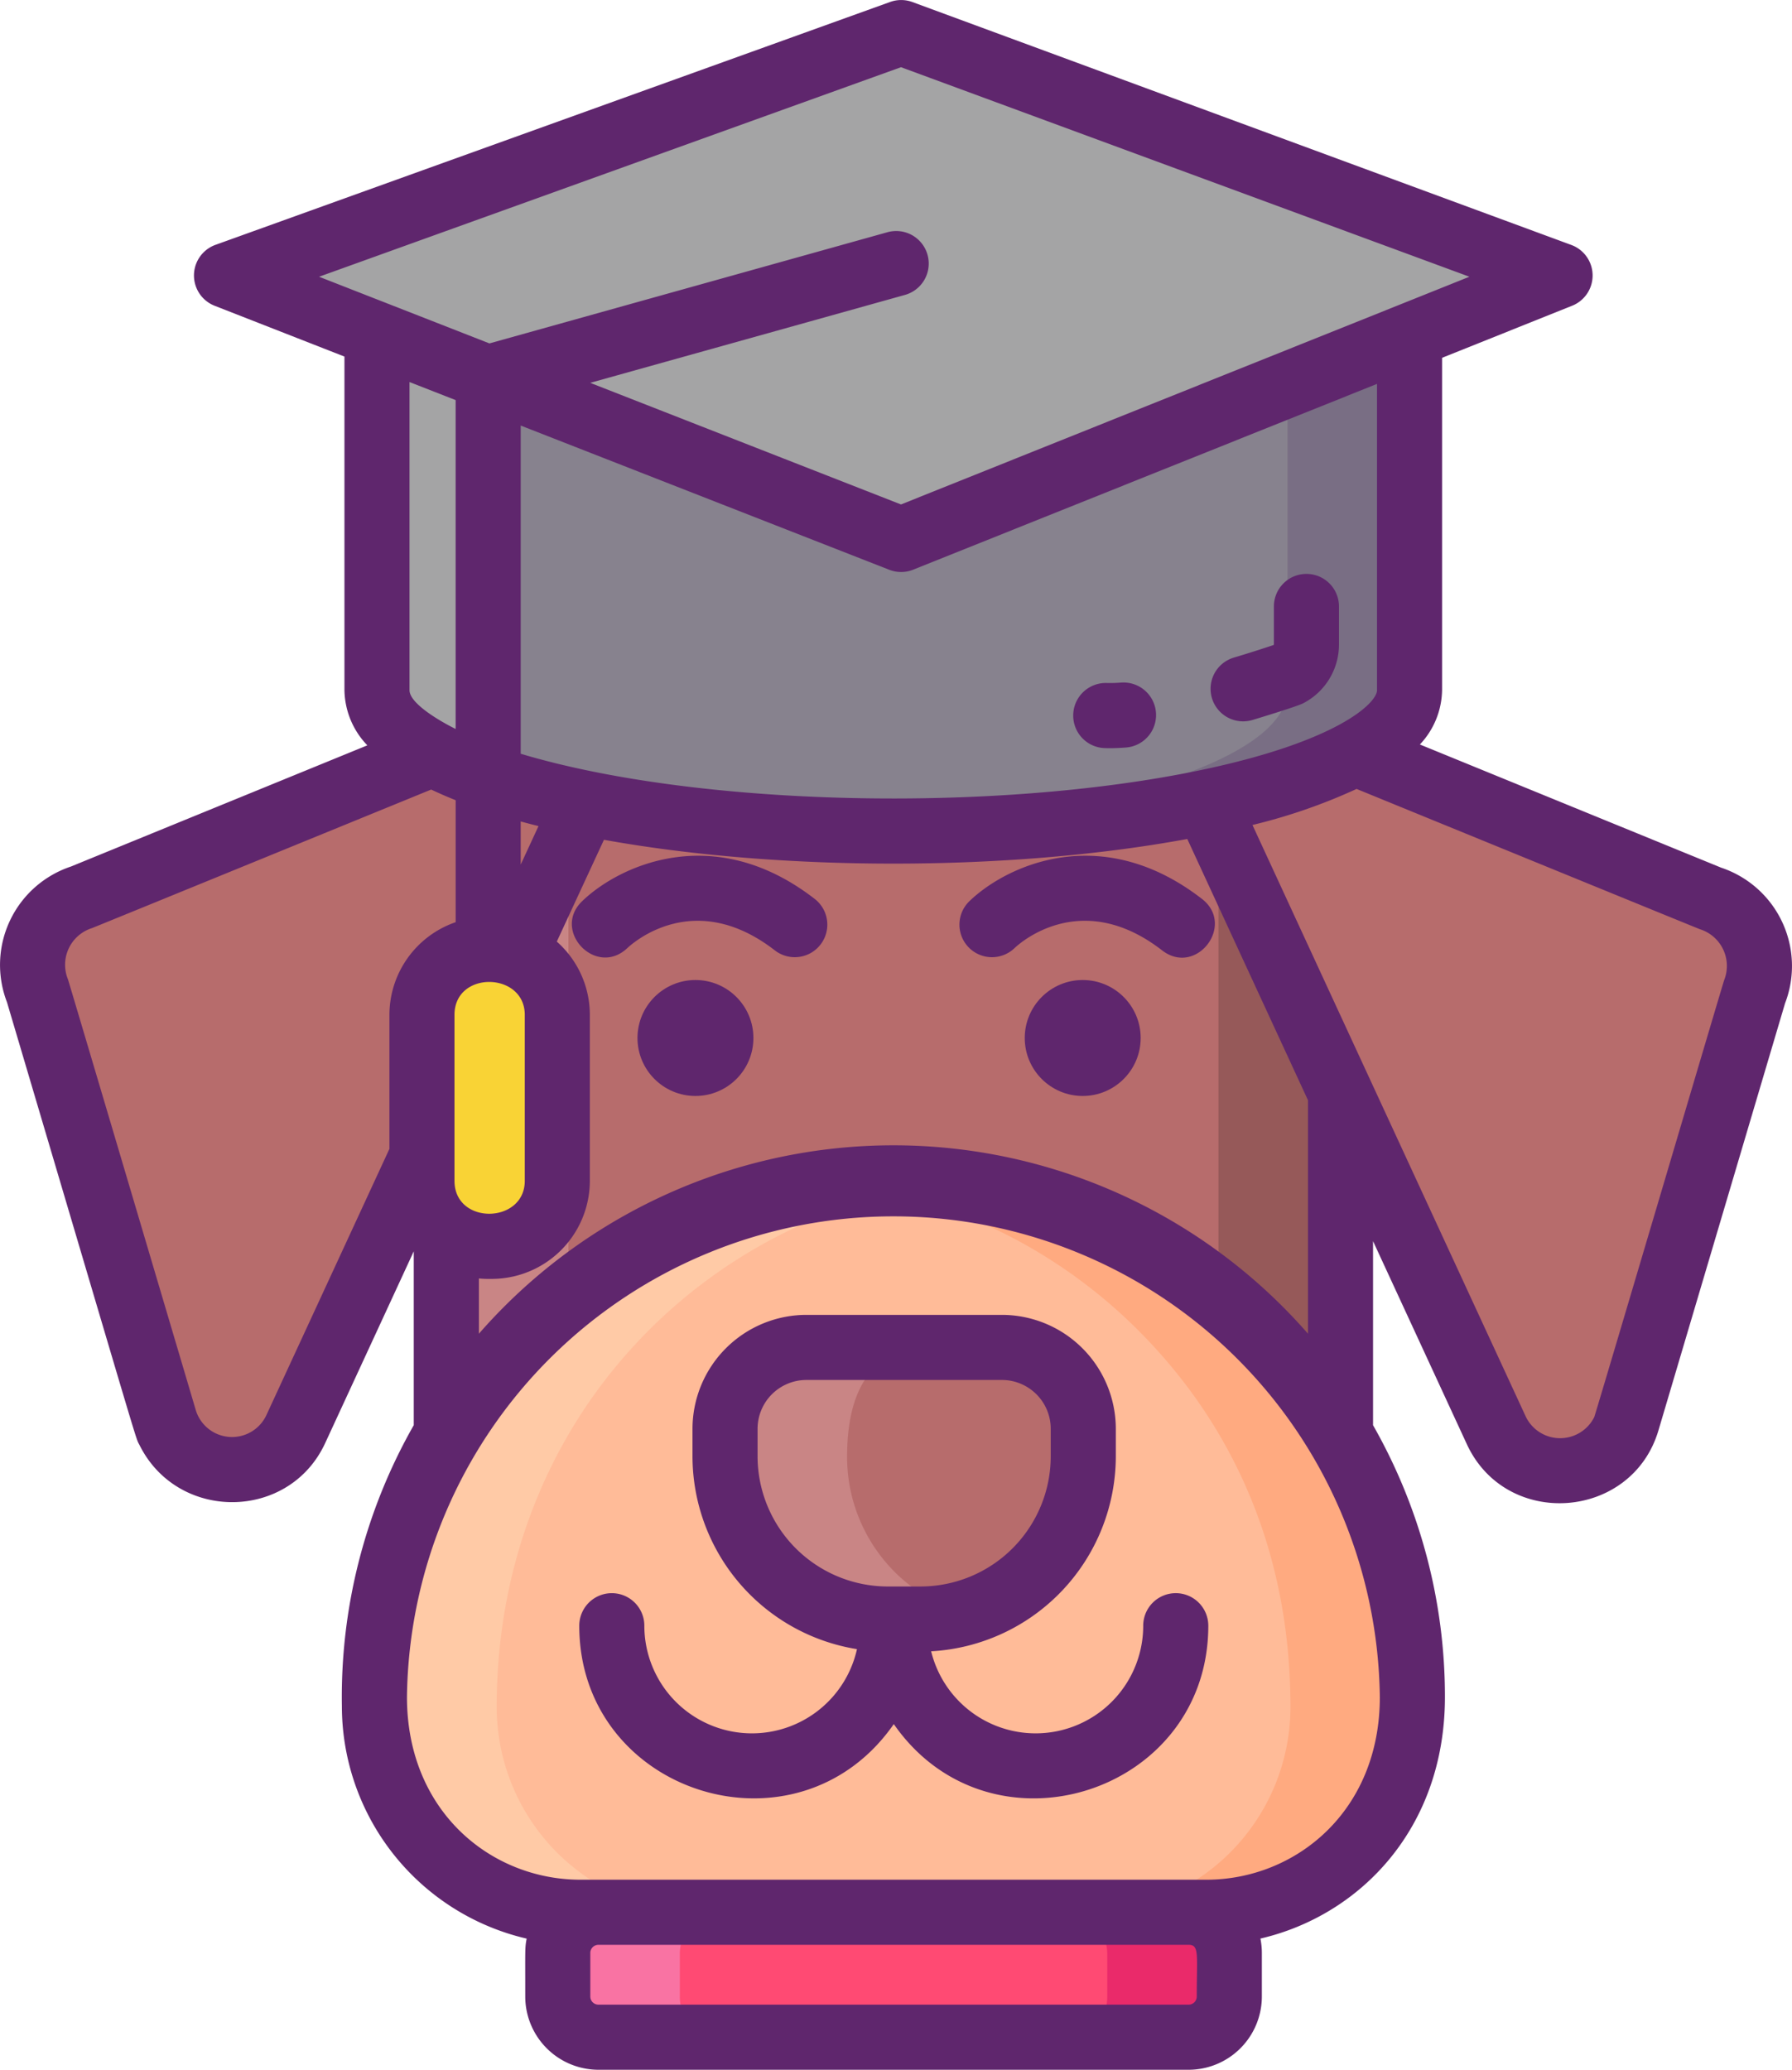
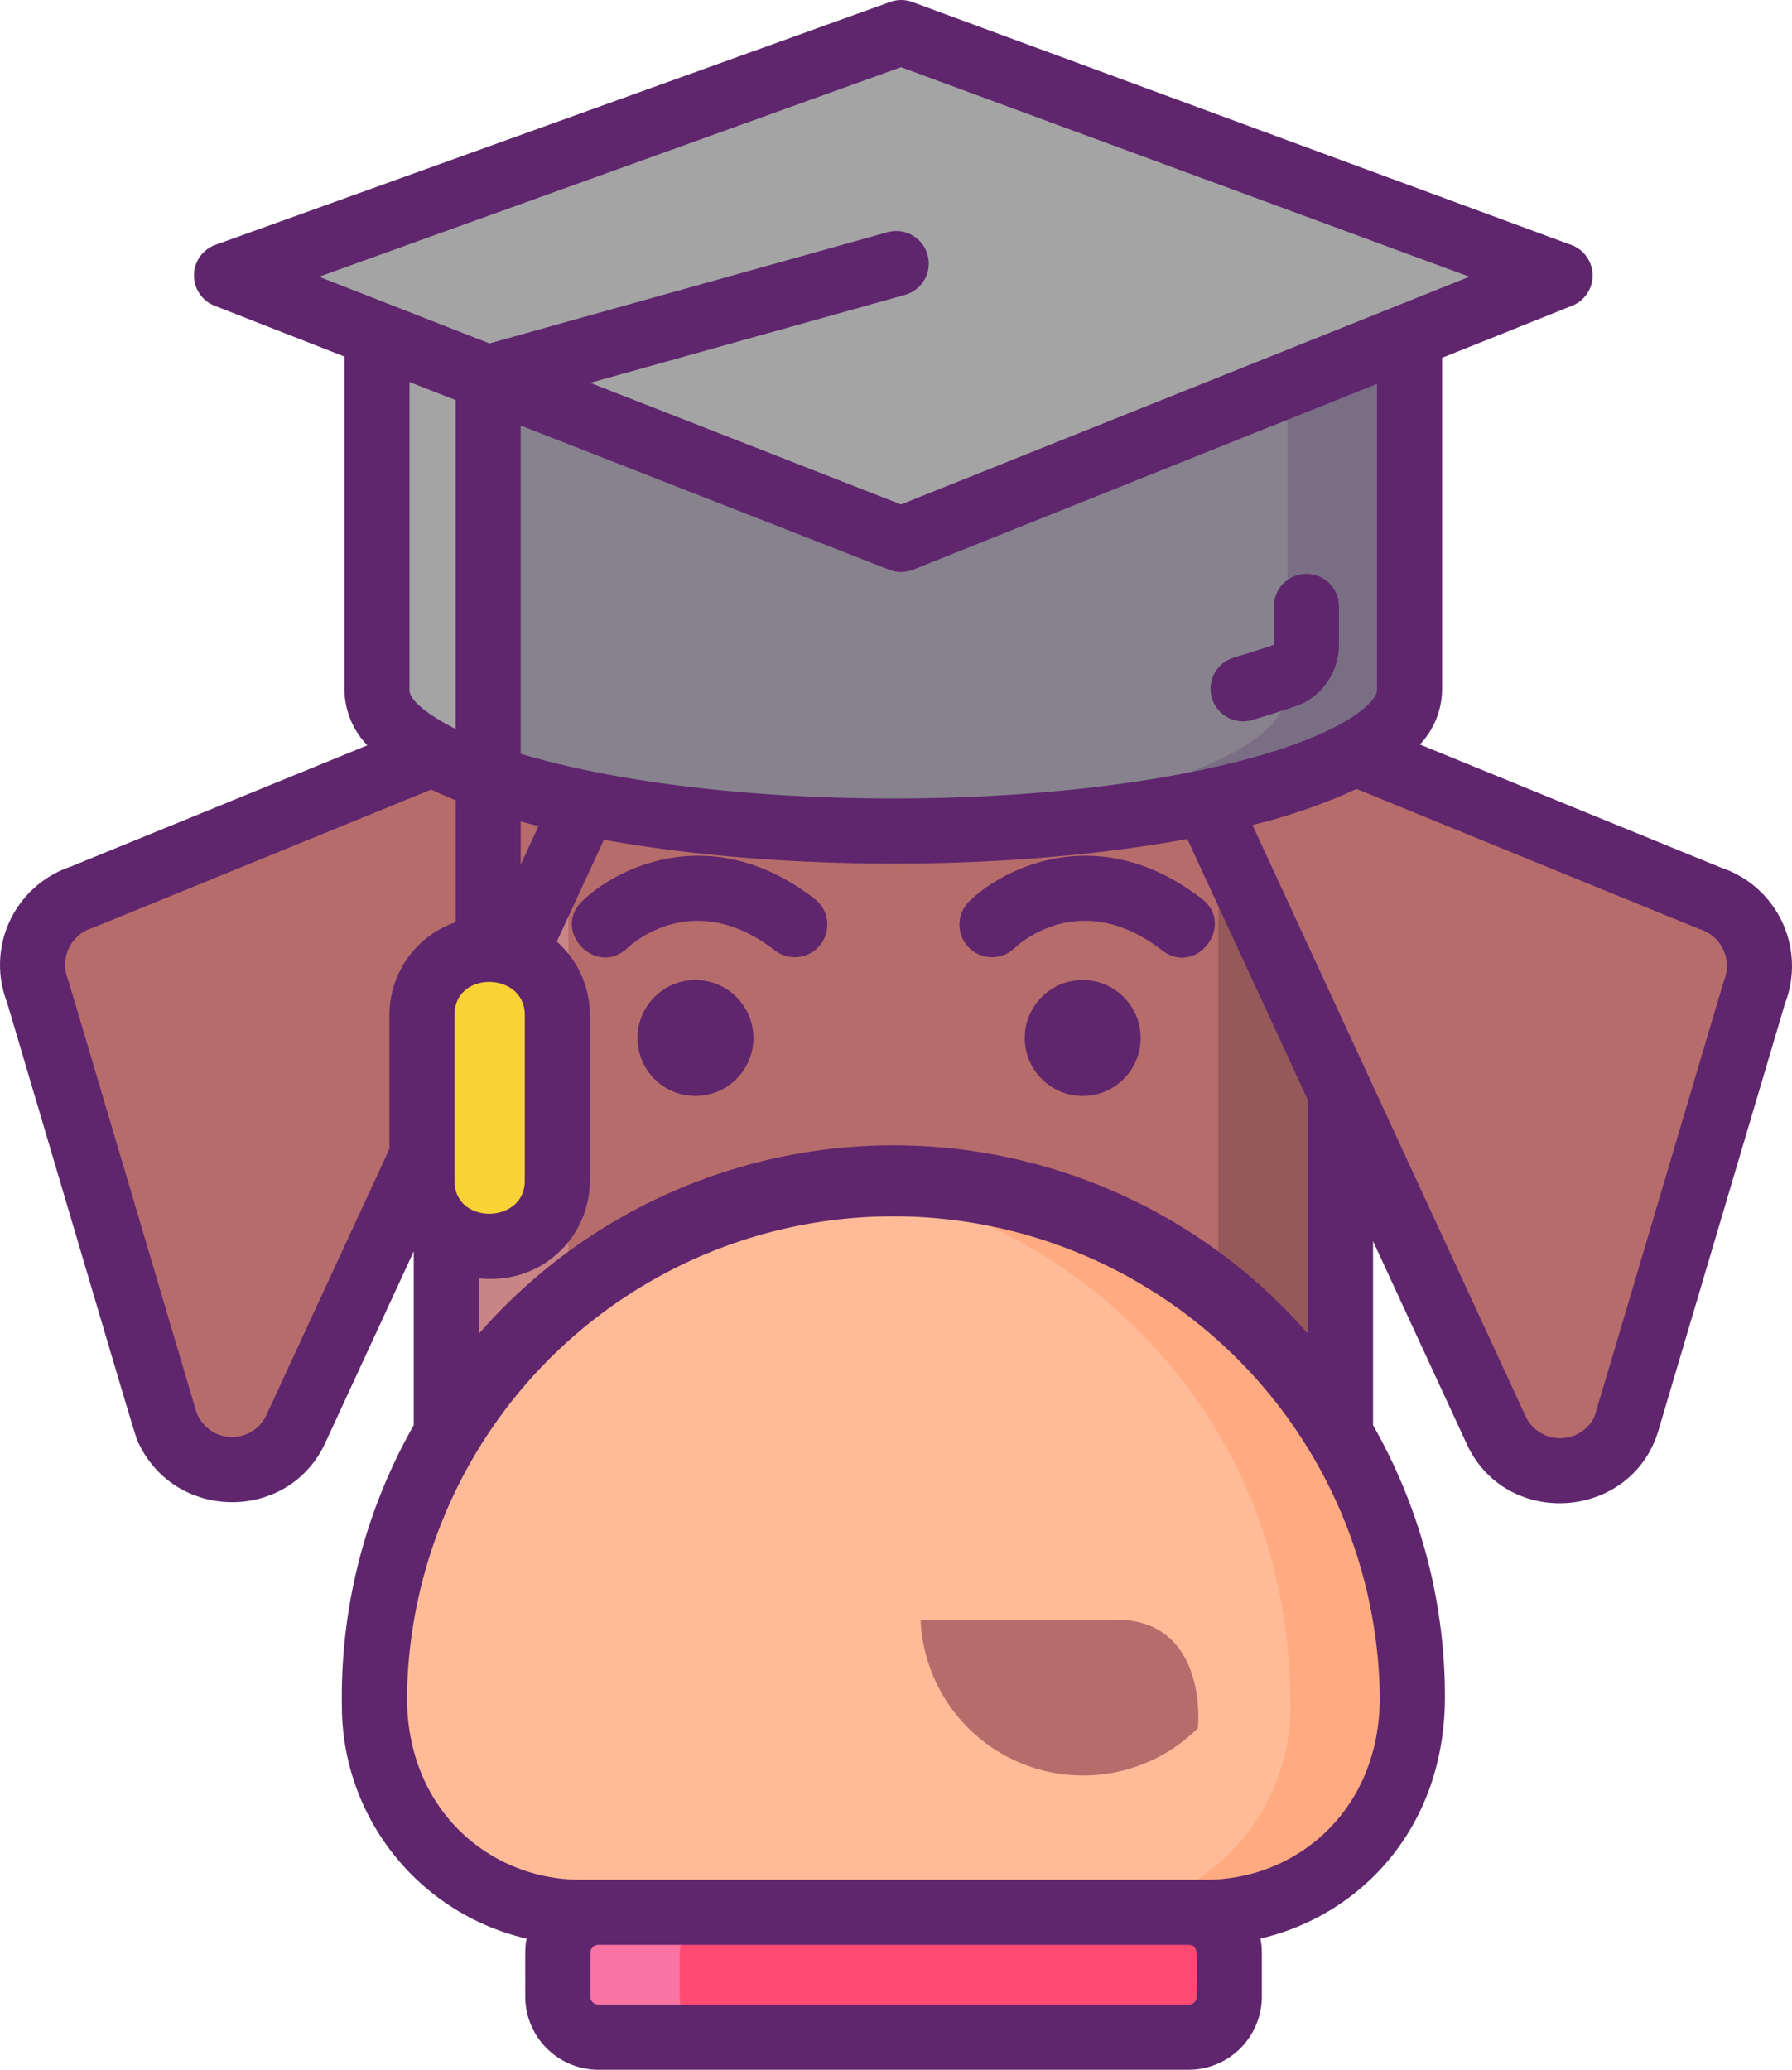
<svg xmlns="http://www.w3.org/2000/svg" width="220.284" height="254.355" viewBox="0 0 220.284 254.355">
  <g id="package-icon4" transform="translate(-17.858 -0.822)">
    <path id="XMLID_145_" d="M182.64,121.9v91.21H72.72c0-.609-.006-91.733.01-92.34a43.732,43.732,0,0,1,43.71-42.59h22.48a43.727,43.727,0,0,1,43.72,43.72Z" fill="#b76c6c" />
    <path id="XMLID_144_" d="M182.64,121.9v91.21h-15V88.942A43.6,43.6,0,0,1,182.64,121.9Z" fill="#965959" />
    <path id="XMLID_140_" d="M233.5,122.889c-16.554,55.862-15.688,53.152-16.086,53.953a8.727,8.727,0,0,1-14.908,1.126c-.5-.718,2.359,5.343-44.087-95.146l69.648,28.468a8.723,8.723,0,0,1,5.433,11.6Z" fill="#b76c6c" />
    <path id="XMLID_139_" d="M163.971,251.255H91.423a5,5,0,0,1-5-5V240.9a5,5,0,0,1,5-5h72.549a5,5,0,0,1,5,5v5.356A5,5,0,0,1,163.971,251.255Z" fill="#ff4a73" />
    <path id="XMLID_85_" d="M106.427,251.252h-15a5,5,0,0,1-5-5V240.9a5,5,0,0,1,5-5h15a5,5,0,0,0-5,5v5.35A5,5,0,0,0,106.427,251.252Z" fill="#f973a3" />
-     <path id="XMLID_136_" d="M168.967,240.9v5.35a5,5,0,0,1-5,5h-15a5,5,0,0,0,5-5V240.9a5,5,0,0,0-5-5h15A5,5,0,0,1,168.967,240.9Z" fill="#ea2a6a" />
    <path id="XMLID_135_" d="M87.73,88.932v124.18h-15v-92.34a43.632,43.632,0,0,1,15-31.84Z" fill="#c98585" />
    <path id="XMLID_83_" d="M166.16,235.9H89.2a25.316,25.316,0,0,1-25.316-25.316c0-38.031,29.81-64.935,63.8-64.935a63.8,63.8,0,0,1,63.8,63.8c0,16.268-12.117,26.455-25.316,26.455Z" fill="#ffbb98" />
    <path id="XMLID_79_" d="M191.489,209.44c0,16.267-12.117,26.46-25.32,26.46h-15a25.325,25.325,0,0,0,25.32-25.32c0-18.818-6.906-34.466-18.69-46.25a63.587,63.587,0,0,0-37.61-18.24,63.8,63.8,0,0,1,71.3,63.35Z" fill="#ffaa80" />
-     <path id="XMLID_75_" d="M104.225,235.9h-15a25.316,25.316,0,0,1-25.31-25.32c0-38.027,29.806-64.93,63.79-64.93a64.005,64.005,0,0,1,7.5.44c-30.4,3.558-56.29,28.95-56.29,64.49a25.316,25.316,0,0,0,25.31,25.32Z" fill="#ffcaa6" />
-     <path id="XMLID_71_" d="M131.022,199.865c-16.442,0-24.038-8.966-24.038-20,0-9.736,4.189-13.379,10-13.379h24.038c11.913,0,10,14.673,10,13.379A20,20,0,0,1,131.022,199.865Z" fill="#b76c6c" />
-     <path id="XMLID_65_" d="M136.507,199.092a19.823,19.823,0,0,1-5.48.77c-16.449,0-24.04-8.962-24.04-20,0-9.726,4.175-13.38,10-13.38h15c-5.747,0-10,3.573-10,13.38A19.983,19.983,0,0,0,136.507,199.092Z" fill="#c98585" />
+     <path id="XMLID_71_" d="M131.022,199.865h24.038c11.913,0,10,14.673,10,13.379A20,20,0,0,1,131.022,199.865Z" fill="#b76c6c" />
    <path id="XMLID_31_" d="M22.5,122.749C39.058,178.611,38.192,175.9,38.591,176.7A8.727,8.727,0,0,0,53.5,177.828c.5-.718-2.359,5.344,44.087-95.147L27.938,111.15a8.723,8.723,0,0,0-5.434,11.6Z" fill="#b76c6c" />
    <path id="Path_1" data-name="Path 1" d="M191.13,43.252v42.31c0,9.56-28.41,17.31-63.46,17.31-19.43,0-36.83-2.38-48.47-6.14-9.36-3.01-15-6.91-15-11.17V41.812l15,.17Z" fill="#87828e" />
    <path id="Path_2" data-name="Path 2" d="M209.633,34.6l-81,32.442L45.7,34.6,128.632,4.745Z" fill="#a4a4a5" />
    <path id="Path_3" data-name="Path 3" d="M78.316,153.907h-.537a8.051,8.051,0,0,1-8.051-8.051v-20.4a8.051,8.051,0,0,1,8.051-8.051h.537a8.051,8.051,0,0,1,8.051,8.051v20.4A8.05,8.05,0,0,1,78.316,153.907Z" fill="#f9d335" />
    <path id="Path_4" data-name="Path 4" d="M79.2,41.982v54.75c-9.36-3.01-15-6.91-15-11.17V41.812Z" fill="#a4a4a5" />
    <path id="Path_5" data-name="Path 5" d="M191.13,45.922v39.64c0,9.56-28.41,17.31-63.46,17.31q-3.81,0-7.5-.12c31.52-1.01,55.96-8.32,55.96-17.19V45.922Z" fill="#796e84" />
    <g id="Group_1" data-name="Group 1">
      <path id="Path_6" data-name="Path 6" d="M94.961,117.346c.823-.773,8.328-7.337,18.146.269a4,4,0,1,0,4.9-6.324c-12.445-9.641-24.146-4.025-28.6.291C85.664,115.219,91.118,120.952,94.961,117.346Z" fill="#5f266d" />
      <circle id="Ellipse_1" data-name="Ellipse 1" cx="7.125" cy="7.125" r="7.125" transform="translate(96.222 121.257)" fill="#5f266d" />
      <path id="Path_7" data-name="Path 7" d="M142.587,117.324c.321-.312,8-7.555,18.125.291,4.191,3.243,9.063-3.1,4.9-6.324-12.445-9.641-24.147-4.025-28.6.291a4,4,0,1,0,5.571,5.742Z" fill="#5f266d" />
      <circle id="Ellipse_2" data-name="Ellipse 2" cx="7.125" cy="7.125" r="7.125" transform="translate(143.826 121.257)" fill="#5f266d" />
      <path id="Path_8" data-name="Path 8" d="M229.44,107.453,192.4,92.313a9.935,9.935,0,0,0,2.727-6.673V44.793l15.99-6.4a4,4,0,0,0-.1-7.467l-81-29.853a3.992,3.992,0,0,0-2.737-.01L44.346,30.911a4,4,0,0,0-.1,7.489L60.2,44.642v41a9.984,9.984,0,0,0,2.813,6.775l-36.45,14.9a12.737,12.737,0,0,0-7.848,16.664c16.821,56.733,15.742,53.349,16.294,54.426,4.687,9.427,18.365,9.357,22.813-.223L68.72,154.6v21.363a67.5,67.5,0,0,0-8.836,34.542A29.361,29.361,0,0,0,82.6,239.062c-.226,1.137-.175,1.294-.175,7.115a9.01,9.01,0,0,0,9,9h72.548a9.01,9.01,0,0,0,9-9v-5.356a9.01,9.01,0,0,0-.176-1.766c12.334-2.866,22.681-13.637,22.681-29.689a67.362,67.362,0,0,0-8.836-33.4V153.349l11.544,24.981c4.878,10.469,20.286,9.275,23.541-1.732l15.561-52.481a12.743,12.743,0,0,0-7.846-16.664ZM57.078,34.831,128.615,9.08l69.872,25.75L128.614,62.815,90.411,47.87,129.1,37.065a4,4,0,1,0-2.153-7.705L78.022,43.024l-12.18-4.765c-.078-.035-.158-.063-.239-.093Zm25.289,90.706v20.4c0,5.307-8.64,5.474-8.64,0v-20.4C73.728,120.058,82.367,120.238,82.367,125.537Zm-8.5-35.131c-1.623-.8-5.67-3.06-5.67-4.766V47.772l5.67,2.218Zm8,16.666v-5.3c.717.195,1.444.385,2.188.569Zm-5.15,50.86c.35.031.7.054,1.06.054h.536a12.065,12.065,0,0,0,12.052-12.051v-20.4a12.011,12.011,0,0,0-4.061-9L92.1,104.025c21.87,3.941,50,3.9,71.707-.1l14.839,32.111v28.689a67.654,67.654,0,0,0-101.92,0v-6.795Zm5.15-64.48V53.119l45.305,17.723a3.993,3.993,0,0,0,2.944-.012L187.13,48V85.64c0,1.57-4.839,6.328-21.824,9.854C140.034,100.751,103.589,99.963,81.87,93.452ZM65.728,125.537v16.47L50.564,174.813a4.658,4.658,0,0,1-8.618-.63c-.084-.283-15.627-52.743-15.738-53.016a4.724,4.724,0,0,1,2.943-6.284c.247-.079,41.47-16.934,41.711-17.032q1.417.675,3.009,1.309v14.989A12.061,12.061,0,0,0,65.728,125.537Zm99.243,120.64a1,1,0,0,1-1,1H91.423a1,1,0,0,1-1-1v-5.356a1,1,0,0,1,1-1h72.548C165.312,239.821,164.971,241.042,164.971,246.177Zm22.505-36.811c0,14.143-10.448,22.455-21.315,22.455H89.2c-10.932,0-21.316-8.35-21.316-22.455a59.8,59.8,0,0,1,119.591,0Zm42.317-88.059c-.148.365-15.822,53.39-15.964,53.672a4.689,4.689,0,0,1-8.389-.017l-33.622-72.756a69.492,69.492,0,0,0,12.8-4.43c.227.093,41.986,17.17,42.219,17.244a4.727,4.727,0,0,1,2.952,6.287Z" fill="#5f266d" />
-       <path id="Path_9" data-name="Path 9" d="M162.389,196.607a4,4,0,0,0-4,4,13.223,13.223,0,0,1-26.068,3.144,24.03,24.03,0,0,0,22.7-23.964v-3.379a14.015,14.015,0,0,0-14-14H116.984a14.015,14.015,0,0,0-14,14v3.379a24.035,24.035,0,0,0,20.218,23.7,13.227,13.227,0,0,1-26.137-2.879,4,4,0,0,0-8,0c0,20.674,26.79,29.156,38.663,12.088,11.87,17.064,38.662,8.6,38.662-12.088A4,4,0,0,0,162.389,196.607Zm-35.406-.82a16.019,16.019,0,0,1-16-16v-3.379a6.006,6.006,0,0,1,6-6h24.039a6.006,6.006,0,0,1,6,6v3.379a16.019,16.019,0,0,1-16,16Z" fill="#5f266d" />
      <path id="Path_10" data-name="Path 10" d="M178.453,71.349a4,4,0,0,0-4,4V80a.2.2,0,0,1-.016.078c-.8.272-2.624.876-4.912,1.559a4,4,0,1,0,2.289,7.666c.81-.242,5.462-1.659,6.215-2.042A8.119,8.119,0,0,0,182.453,80V75.349a4,4,0,0,0-4-4Z" fill="#5f266d" />
-       <path id="Path_11" data-name="Path 11" d="M155.694,84.7a14.947,14.947,0,0,1-1.768.056,4,4,0,1,0-.28,8c.214.007.431.011.653.011.633,0,1.32-.03,2.044-.089a4,4,0,0,0-.649-7.973Z" fill="#5f266d" />
    </g>
  </g>
</svg>